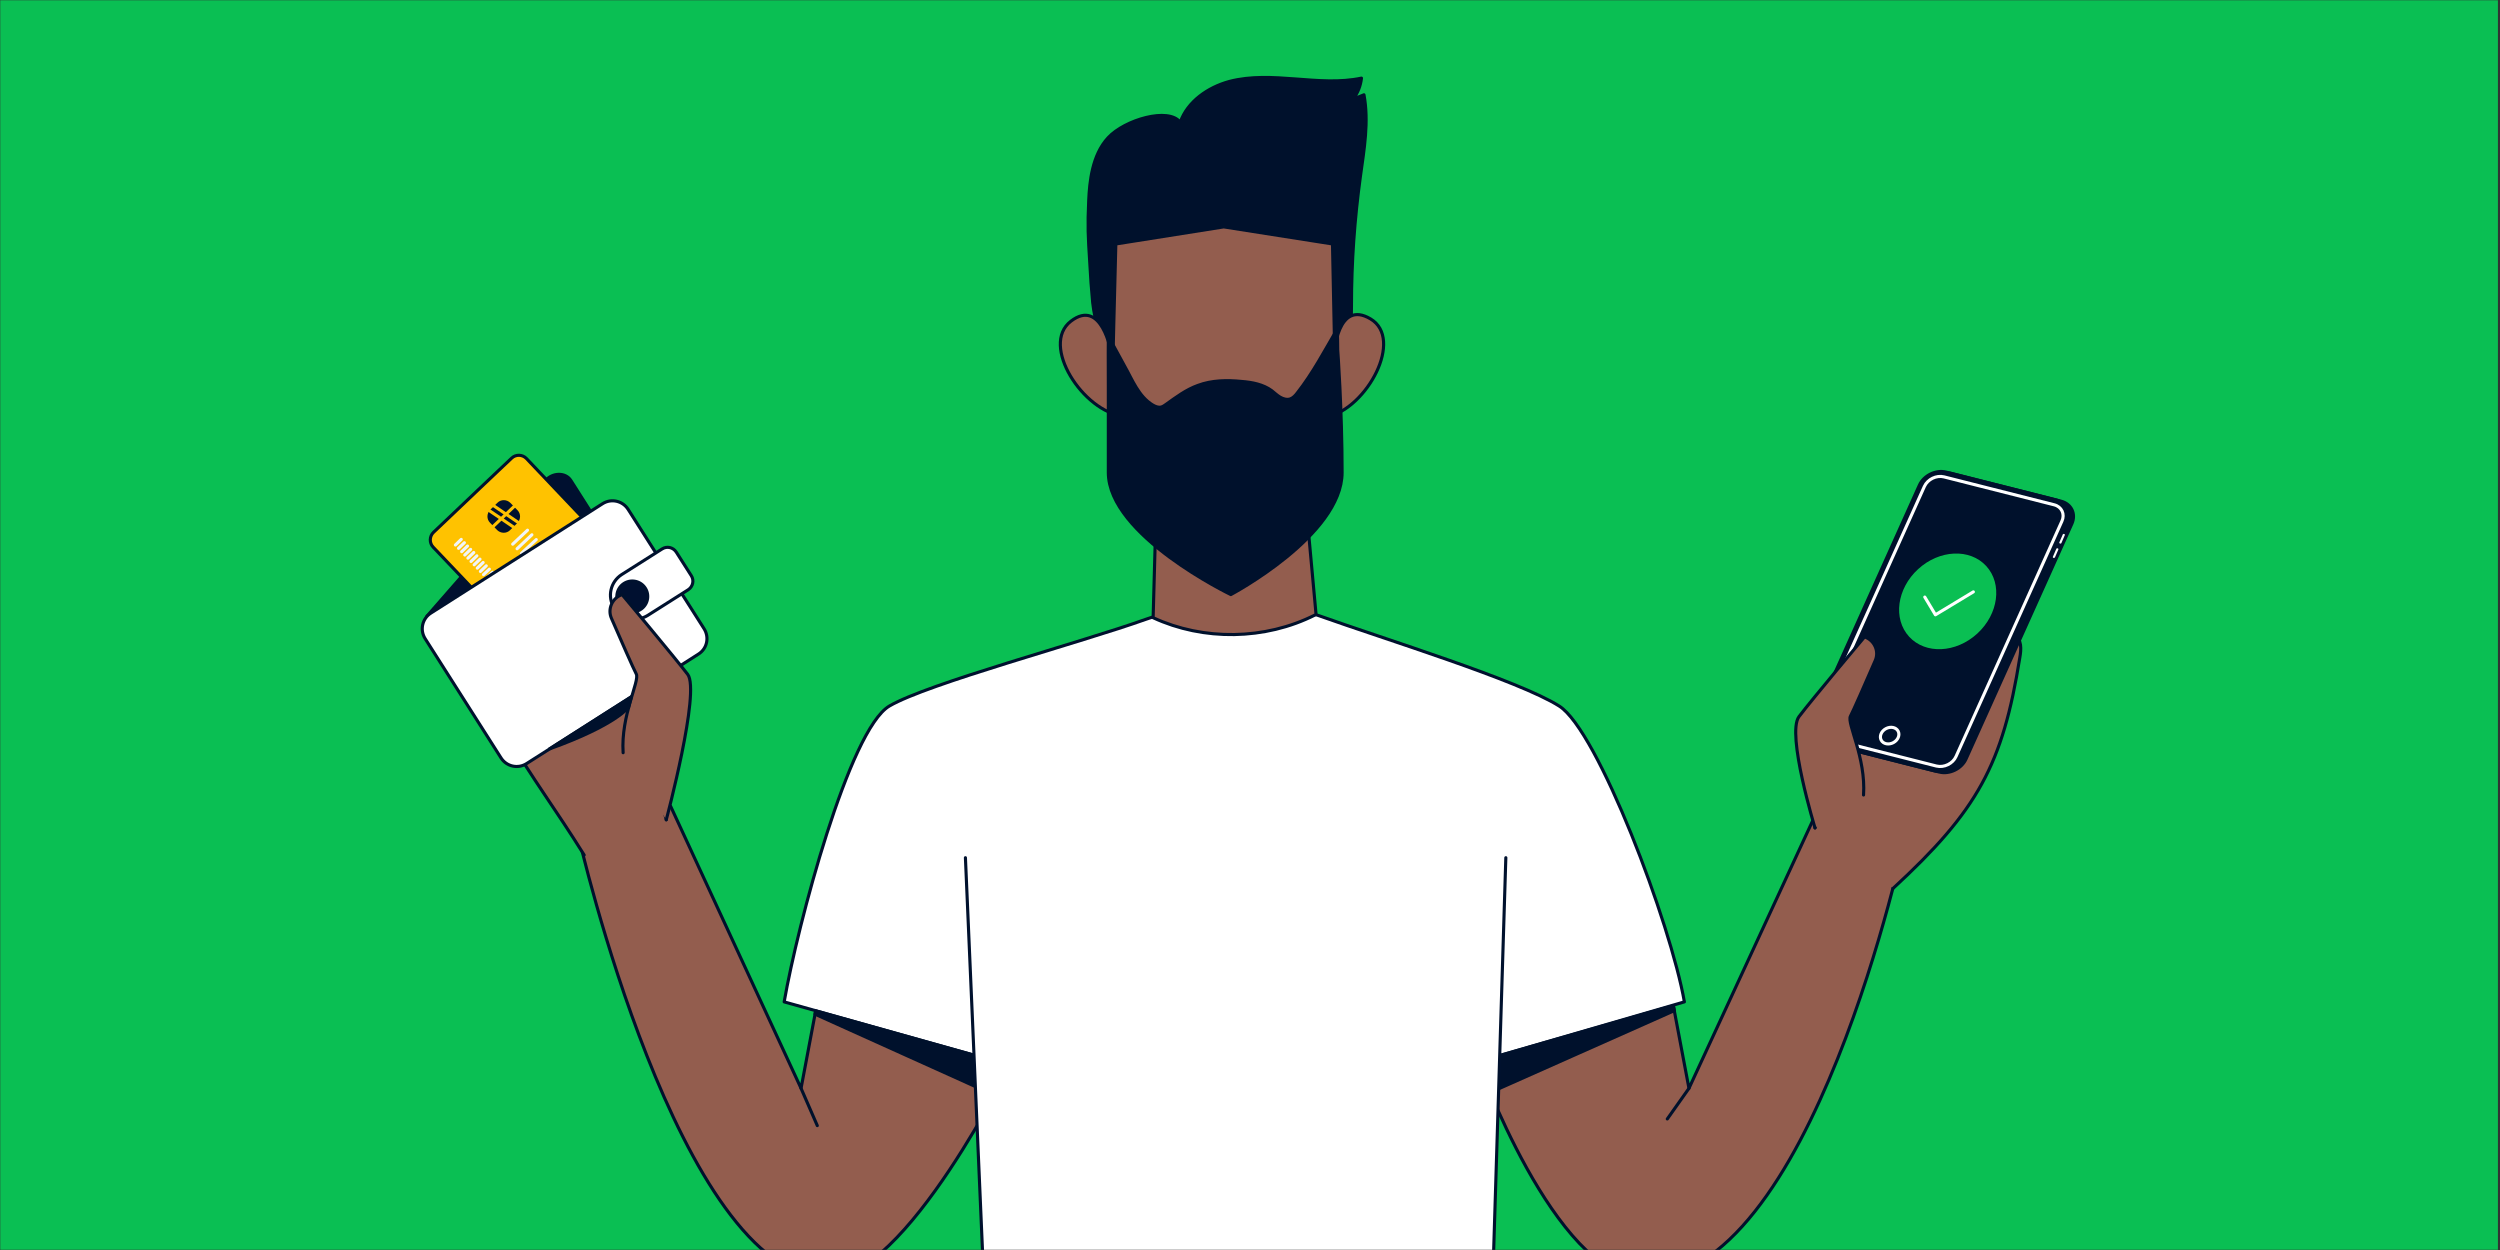
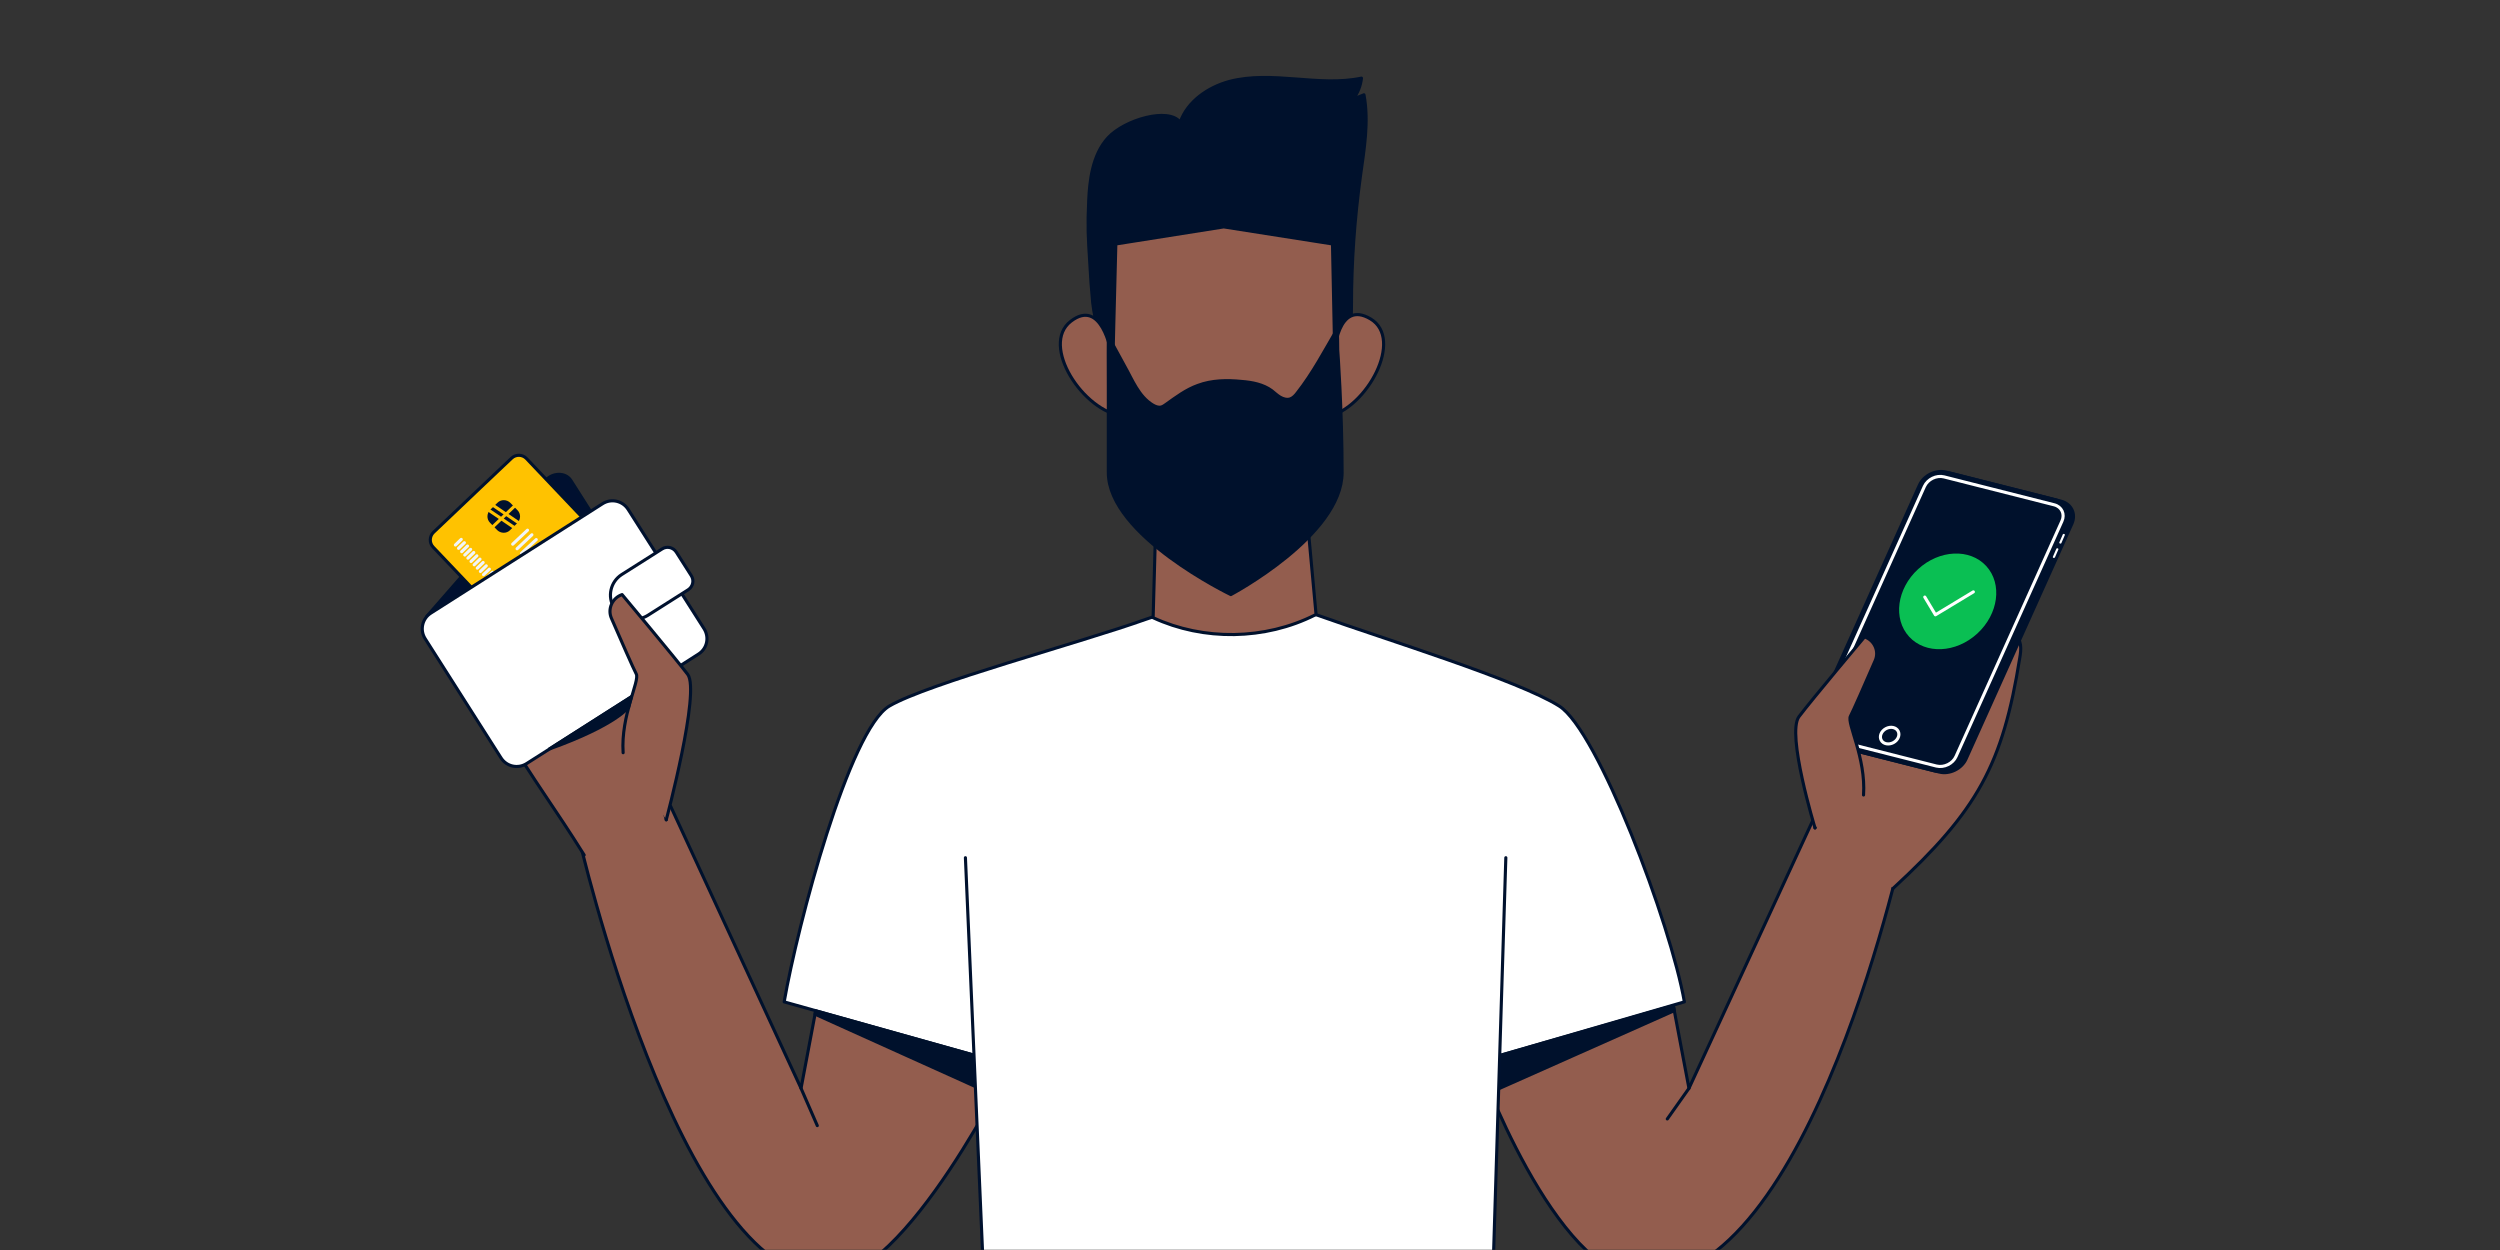
<svg xmlns="http://www.w3.org/2000/svg" fill="none" viewBox="0 0 1200 600">
  <rect x="0" y="0" width="1200" height="600" fill="#333333" stroke="none" />
  <mask id="a" width="1200" height="600" x="0" y="0" mask-type="alpha" maskUnits="userSpaceOnUse">
    <path fill="#E8EDF3" d="M1200 0H0v600h1200z" />
  </mask>
  <g mask="url(#a)">
-     <path fill="#0ABF53" d="M1199 0H-1v628h1200z" />
    <path fill="#935D4E" stroke="#00112C" stroke-linecap="round" stroke-linejoin="round" stroke-miterlimit="10" stroke-width="1.5" d="m803.2 482.7 7.5 39.7L873.3 387l41.3 14.4S869.7 616 788.2 613.7c-42-1.2-79-104.7-79-104.7zM392 482.7l-7.5 39.7L321.9 387l-44.2 14.4s47.9 210.4 119 212.3C434.8 614.8 486 509 486 509z" />
    <path fill="#00112C" stroke="#00112C" stroke-linecap="round" stroke-linejoin="round" stroke-miterlimit="10" stroke-width="1.5" d="M522.6 95.9c.4-8.3 1.5-21.4 9.3-29.8 7.9-8.6 29.1-14.8 34.6-7.4 3.5-10 13.3-16.8 23.6-19.6 10.3-2.7 21.1-2 31.7-1.2s21.4 1.8 31.7-.4c-.4 3.7-1.8 7.2-4 10.1 1.7-.7 3.4-1.4 5.2-2.1 2.4 12.9.1 26.1-1.7 39.1-2.8 20.5-4.3 41.2-4.3 62 0 16.1-1.5 36.3-9.3 46.4-7.9 10.2-90.9 3.7-99.4-1.8s-14.9-39.7-15.5-45.9c-.6-6.4-1.1-12.8-1.4-19.1-.8-12.7-1.1-17.5-.5-30.3" />
    <path fill="#fff" d="M588.8 292c-12.9.1-26.8 1-38.9 5.3-31 11.1-104.6 30.8-123 41.6-19.2 11.3-44 104.7-50.5 142l94.1 26.4h247.1l90.9-26.4c-6.5-37.3-41.5-130.3-60.1-142-19.6-12.4-84.1-32.2-115.1-43.3-12-4.3-24.3-3.6-37.1-3.7" />
    <path stroke="#00112E" stroke-linecap="round" stroke-linejoin="round" stroke-miterlimit="10" stroke-width="1.5" d="M588.8 292c-12.9.1-26.8 1-38.9 5.3-31 11.1-104.6 30.8-123 41.6-19.2 11.3-44 104.7-50.5 142l94.1 26.4h247.1l90.9-26.4c-6.5-37.3-41.5-130.3-60.1-142-19.6-12.4-84.1-32.2-115.1-43.3-12-4.3-24.3-3.6-37.1-3.7" />
    <path fill="#935D4E" stroke="#00112C" stroke-linecap="round" stroke-linejoin="round" stroke-miterlimit="10" stroke-width="1.5" d="m625.4 226.2-70 1.4-1.9 68.9c24.2 11.2 53.7 10.8 77.7-1.3l.5-.3z" />
    <path fill="#935D4E" d="M533.3 169s-4.5-26.2-19.3-14.8 5.8 43.4 25.3 45.6" />
    <path stroke="#00112C" stroke-linecap="round" stroke-linejoin="round" stroke-miterlimit="10" stroke-width="1.5" d="M533.3 169s-4.5-26.2-19.3-14.8 5.8 43.4 25.3 45.6" />
    <path fill="#935D4E" d="M640.4 170s1.5-26.5 17.5-16.9-1.6 42.6-20.7 47" />
    <path stroke="#00112C" stroke-linecap="round" stroke-linejoin="round" stroke-miterlimit="10" stroke-width="1.5" d="M640.4 170s1.5-26.5 17.5-16.9-1.6 42.6-20.7 47" />
    <path fill="#935D4E" stroke="#00112C" stroke-linecap="round" stroke-linejoin="round" stroke-miterlimit="10" stroke-width="1.5" d="m587.4 108.9-51.8 8.2s-2 75.5-2 86.3 26.4 43.5 40.1 46.3c2.4.5 25.4.7 27.4 0 13.3-4.5 40.1-35.4 40.1-46.3 0-10.8-1.6-86.3-1.6-86.3z" />
    <path fill="#00112C" stroke="#00112C" stroke-linecap="round" stroke-linejoin="round" stroke-miterlimit="10" stroke-width="1.5" d="M642.1 168c0-3.4-.1-6.7-.2-10.1-6 10.3-11.8 21.3-19.2 30.7-.9 1.2-2 2.4-3.4 2.9-1.6.5-3.4 0-4.9-.9s-2.7-2.1-4-3.1c-4.1-3-9.3-4-14.4-4.4-7.1-.7-14.3-.6-21 1.9-5.6 2-10.4 5.6-15.3 9.1-.7.5-1.5 1.1-2.4 1.3-1.4.3-2.8-.3-4-1-6.8-4.1-9.8-12.2-13.5-18.7-1.9-3.4-3.7-6.7-5.5-10.1-.5-1-2.3-3.2-2.3-4.4 0 0-.1 14.1 0 24.1v41.5c0 30.3 58.8 58.6 58.8 58.6s53.4-28.3 53.4-58.6-2.1-58.8-2.1-58.8" />
    <path fill="#935D4E" d="M871.2 397.4c12.5-47.3 18.2-60.6 36.6-105.9 1.4-3.6 4.7-7.9 8.1-6.2 2.8 1.4 2.5 5.5 1.8 8.5-2.8 11.8-12.3 39.9-15.1 51.7 5.4-12.5 17.4-41.2 22.7-53.7 2.2-5.1 6.9-11.2 11.8-8.8 4.3 2.1 3.6 8.5 2.1 13.1-4.2 13.2-17.5 41.5-21.6 54.7 4.2-12.2 18.5-39.3 24.5-50.8 1.4-2.6 2.9-5.3 5.4-6.9s6.3-1.4 7.9 1c1.4 2.1.7 4.9 0 7.4-4.2 13.9-16.6 39-20.8 53 5.1-10.5 18.4-32.2 23.5-42.7 1.7-3.6 4.9-7.8 8.7-6.5s3.4 6.5 2.7 10.4c-8.2 51.3-20.2 73.3-60.8 110.7" />
    <path stroke="#00112C" stroke-linecap="round" stroke-linejoin="round" stroke-miterlimit="10" stroke-width="1.5" d="M871.2 397.4c12.5-47.3 18.2-60.6 36.6-105.9 1.4-3.6 4.7-7.9 8.1-6.2 2.8 1.4 2.5 5.5 1.8 8.5-2.8 11.8-12.3 39.9-15.1 51.7 5.4-12.5 17.4-41.2 22.7-53.7 2.2-5.1 6.9-11.2 11.8-8.8 4.3 2.1 3.6 8.5 2.1 13.1-4.2 13.2-17.5 41.5-21.6 54.7 4.2-12.2 18.5-39.3 24.5-50.8 1.4-2.6 2.9-5.3 5.4-6.9s6.3-1.4 7.9 1c1.4 2.1.7 4.9 0 7.4-4.2 13.9-16.6 39-20.8 53 5.1-10.5 18.4-32.2 23.5-42.7 1.7-3.6 4.9-7.8 8.7-6.5s3.4 6.5 2.7 10.4c-8.2 51.3-20.2 73.3-60.8 110.7" />
    <path fill="#00112C" stroke="#00112C" stroke-miterlimit="10" stroke-width="1.5" d="M930.9 370.6 878 357.2c-4.9-1.3-7.2-6.1-5.1-10.8l50.8-112.9c2.1-4.7 7.9-7.5 12.8-6.3l52.9 13.4c4.9 1.3 7.2 6.1 5.1 10.8l-50.8 112.9c-2.1 4.7-7.9 7.5-12.8 6.3Z" />
    <path fill="#00112C" stroke="#00112C" stroke-miterlimit="10" stroke-width="1.5" d="m928.5 370-52.9-13.4c-4.9-1.3-7.2-6.1-5.1-10.8l50.8-112.9c2.1-4.7 7.9-7.5 12.8-6.3L987 240c4.9 1.3 7.2 6.1 5.1 10.8l-50.8 112.9c-2.1 4.7-7.9 7.5-12.8 6.3Z" />
    <path fill="#00112C" stroke="#fff" stroke-miterlimit="10" stroke-width="1.5" d="m929.5 367.7-52.9-13.4c-3.6-.9-5.3-4.5-3.7-7.9l50.8-112.9c1.6-3.5 5.8-5.5 9.4-4.6l52.9 13.4c3.6.9 5.3 4.5 3.7 7.9l-50.8 112.9c-1.5 3.4-5.7 5.5-9.4 4.6Z" />
    <path fill="#fff" d="M988.8 260.9q-.45-.15-.3-.6l1.6-3.7c.1-.3.4-.4.7-.3q.45.15.3.6l-1.6 3.7c-.1.3-.4.4-.7.3M985.7 267.8q-.45-.15-.3-.6l1.6-3.7c.1-.3.4-.4.7-.3q.45.15.3.6l-1.6 3.7c-.1.2-.4.4-.7.3" />
    <path fill="#00112C" stroke="#fff" stroke-miterlimit="10" stroke-width="1.5" d="M908.832 356.448c2.238-1.203 3.246-3.677 2.252-5.525s-3.614-2.372-5.851-1.169-3.246 3.677-2.252 5.526 3.613 2.371 5.851 1.168Z" />
    <path fill="#935D4E" d="M871.2 397.4s-13.8-45.2-7.7-53.4c6.1-8.1 31.5-38.3 31.5-38.3 4.7 1.6 7.1 6.9 5.1 11.4-4.2 9.7-10.7 24.5-11.9 26.7-1.8 3.3 7.5 19.9 6.3 37.8" />
    <path stroke="#00112C" stroke-linecap="round" stroke-linejoin="round" stroke-miterlimit="10" stroke-width="1.5" d="M871.2 397.4s-13.8-45.2-7.7-53.4c6.1-8.1 31.5-38.3 31.5-38.3 4.7 1.6 7.1 6.9 5.1 11.4-4.2 9.7-10.7 24.5-11.9 26.7-1.8 3.3 7.5 19.9 6.3 37.8" />
    <path fill="#935D4E" d="M319.8 393.5c-12.5-47.3-15.5-77-33.9-122.3-1.4-3.6-4.7-7.9-8.1-6.2-2.8 1.4-2.5 5.5-1.8 8.5 2.8 11.8 12.3 39.9 15.1 51.7-5.4-12.5-17.4-41.2-22.7-53.7-2.2-5.1-6.9-11.2-11.8-8.8-4.3 2.1-3.6 8.5-2.1 13.1 4.2 13.2 17.5 41.5 21.6 54.7-4.2-12.2-18.5-39.3-24.5-50.8-1.4-2.6-2.9-5.3-5.4-6.9s-6.3-1.4-7.9 1c-1.4 2.1-.7 4.9 0 7.4 4.2 13.9 16.6 39 20.8 53-5.1-10.5-18.4-32.2-23.5-42.7-1.7-3.6-4.9-7.8-8.7-6.5s-3.4 6.5-2.7 10.4c8.2 51.3 28.7 70.9 56.2 115" />
    <path stroke="#00112C" stroke-linecap="round" stroke-linejoin="round" stroke-miterlimit="10" stroke-width="1.5" d="M319.8 393.5c-12.5-47.3-15.5-77-33.9-122.3-1.4-3.6-4.7-7.9-8.1-6.2-2.8 1.4-2.5 5.5-1.8 8.5 2.8 11.8 12.3 39.9 15.1 51.7-5.4-12.5-17.4-41.2-22.7-53.7-2.2-5.1-6.9-11.2-11.8-8.8-4.3 2.1-3.6 8.5-2.1 13.1 4.2 13.2 17.5 41.5 21.6 54.7-4.2-12.2-18.5-39.3-24.5-50.8-1.4-2.6-2.9-5.3-5.4-6.9s-6.3-1.4-7.9 1c-1.4 2.1-.7 4.9 0 7.4 4.2 13.9 16.6 39 20.8 53-5.1-10.5-18.4-32.2-23.5-42.7-1.7-3.6-4.9-7.8-8.7-6.5s-3.4 6.5-2.7 10.4c8.2 51.3 28.7 70.9 56.2 115" />
    <path fill="#001030" stroke="#00112E" stroke-linecap="round" stroke-linejoin="round" stroke-miterlimit="10" stroke-width="1.5" d="m204.9 295.8 78.7-50.1-9.6-15.1c-2.5-3.9-8.7-3.9-12.2.1z" />
    <path fill="#FFC200" stroke="#00112C" stroke-linecap="round" stroke-linejoin="round" stroke-miterlimit="10" stroke-width="1.5" d="m276.9 323.4 20-19 7.8-7.4 7.4-7c2-1.9 2.1-5.1.2-7.1l-59.6-62.8c-1.9-2-5.1-2.1-7.1-.2l-7.4 7-7.8 7.4-22.3 21.2c-2 1.9-2.1 5.1-.2 7.1l57.4 60.4c3.1 3.4 8.3 3.5 11.6.4" />
    <path fill="#00112E" d="m245 241.4 3.4 3.5c1.7 1.7 1.6 4.5-.1 6.2l-3.5 3.4c-1.7 1.7-4.5 1.6-6.2-.1l-3.4-3.5c-1.7-1.7-1.6-4.5.1-6.2l3.5-3.4c1.7-1.7 4.5-1.6 6.2.1" />
    <path stroke="#FFC200" stroke-linecap="round" stroke-linejoin="round" stroke-miterlimit="10" stroke-width="1.5" d="m249.5 251.3-12.9-8.8M234 244.5l13.1 8.9M247.3 242.6l-10.8 10.3" />
    <path stroke="#F1F5F8" stroke-linecap="round" stroke-linejoin="round" stroke-miterlimit="10" stroke-width="1.5" d="m253.2 254.5-7.1 6.7M255.3 256.7l-7.1 6.7M257.4 259l-7.1 6.6M259.5 261.2l-7.1 6.7M263.7 265.6l-7.1 6.7M265.8 267.9l-7.1 6.7M267.9 270.1l-7.1 6.7M270 272.3l-7.1 6.7M273.2 275.7l-7.1 6.7M275.3 277.9l-7.1 6.7M277.4 280.1l-7.1 6.7M279.5 282.4l-7.1 6.7M282.6 285.7l-7.1 6.7M284.7 287.9l-7.1 6.7M286.8 290.2l-7.1 6.7M288.9 292.4l-7.1 6.7M221.4 258.9l-2.8 2.7M222.9 260.5l-2.8 2.7M224.4 262.1l-2.8 2.7M225.9 263.7l-2.8 2.7M227.4 265.2l-2.8 2.7M228.9 266.8l-2.8 2.7M230.4 268.4l-2.8 2.7M231.9 270l-2.8 2.7M233.4 271.6l-2.8 2.7M234.9 273.2l-2.8 2.6M236.4 274.7l-2.8 2.7M239.4 277.9l-2.8 2.7M240.9 279.5l-2.8 2.7M242.4 281.1l-2.9 2.7M243.9 282.6l-2.9 2.7M245.4 284.2l-2.9 2.7M246.9 285.8l-2.9 2.7M248.4 287.4l-2.9 2.7M249.9 289l-2.9 2.7M251.4 290.5l-2.9 2.7" />
    <path fill="#fff" stroke="#00112E" stroke-linecap="round" stroke-linejoin="round" stroke-miterlimit="10" stroke-width="1.5" d="m335.2 314-82.4 52.5c-4.2 2.7-9.7 1.4-12.3-2.7l-36.4-57.2c-2.7-4.2-1.4-9.7 2.7-12.3l82.4-52.5c4.2-2.7 9.7-1.4 12.3 2.7l36.4 57.2c2.7 4.2 1.5 9.7-2.7 12.3" />
    <path fill="#fff" stroke="#00112E" stroke-linecap="round" stroke-linejoin="round" stroke-miterlimit="10" stroke-width="1.5" d="m310.9 295.4 19.4-12.3c2.3-1.5 3-4.5 1.5-6.8l-7.2-11.3c-1.5-2.3-4.5-3-6.8-1.5l-19.4 12.3c-5.4 3.5-7 10.6-3.6 16.1 3.4 5.4 10.6 6.9 16.1 3.5" />
-     <path fill="#001030" stroke="#00112E" stroke-linecap="round" stroke-linejoin="round" stroke-miterlimit="10" stroke-width="1.5" d="M303.5 293.7a7.4 7.4 0 1 0 0-14.8 7.4 7.4 0 0 0 0 14.8" />
    <path fill="#935D4E" d="M319.8 393.5s16.5-61.7 10.3-69.8-31.5-38.3-31.5-38.3c-4.7 1.6-7.1 6.9-5.1 11.4 4.2 9.7 10.7 24.5 11.9 26.7 1.8 3.3-7.5 19.9-6.3 37.8" />
    <path stroke="#00112C" stroke-linecap="round" stroke-linejoin="round" stroke-miterlimit="10" stroke-width="1.5" d="M319.8 393.5s16.5-61.7 10.3-69.8-31.5-38.3-31.5-38.3c-4.7 1.6-7.1 6.9-5.1 11.4 4.2 9.7 10.7 24.5 11.9 26.7 1.8 3.3-7.5 19.9-6.3 37.8" />
    <path fill="#00112C" stroke="#00112C" stroke-linecap="round" stroke-linejoin="round" stroke-miterlimit="10" stroke-width="1.5" d="m391.2 486.8 77.8 35.1-.8-15.2-76.7-21.5zM719.3 506.8l83.9-24.1.5 2.4-85 37.8zM263.7 359.5l39.4-25.1-1.4 5.1s-5.9 8.5-38 20" />
    <path fill="#fff" d="M722.8 411.7 716.1 628H472.8l-9.4-216.3" />
    <path stroke="#00112E" stroke-linecap="round" stroke-linejoin="round" stroke-miterlimit="10" stroke-width="1.5" d="M722.8 411.7 716.1 628H472.8l-9.4-216.3" />
    <path fill="#0ABF53" d="M949.071 304.144c10.223-9.361 12.162-23.884 4.329-32.437-7.832-8.554-22.469-7.899-32.692 1.462-10.224 9.362-12.162 23.884-4.33 32.438 7.832 8.553 22.469 7.899 32.693-1.463" />
    <path stroke="#00112C" stroke-linecap="round" stroke-linejoin="round" stroke-miterlimit="10" stroke-width="1.5" d="m384.5 522.4 7.8 17.9M810.7 522.4l-10.4 14.7" />
    <path stroke="#fff" stroke-linecap="round" stroke-linejoin="round" stroke-miterlimit="10" stroke-width="1.5" d="m923.9 286.6 5.1 8.5 18.2-11" />
  </g>
</svg>